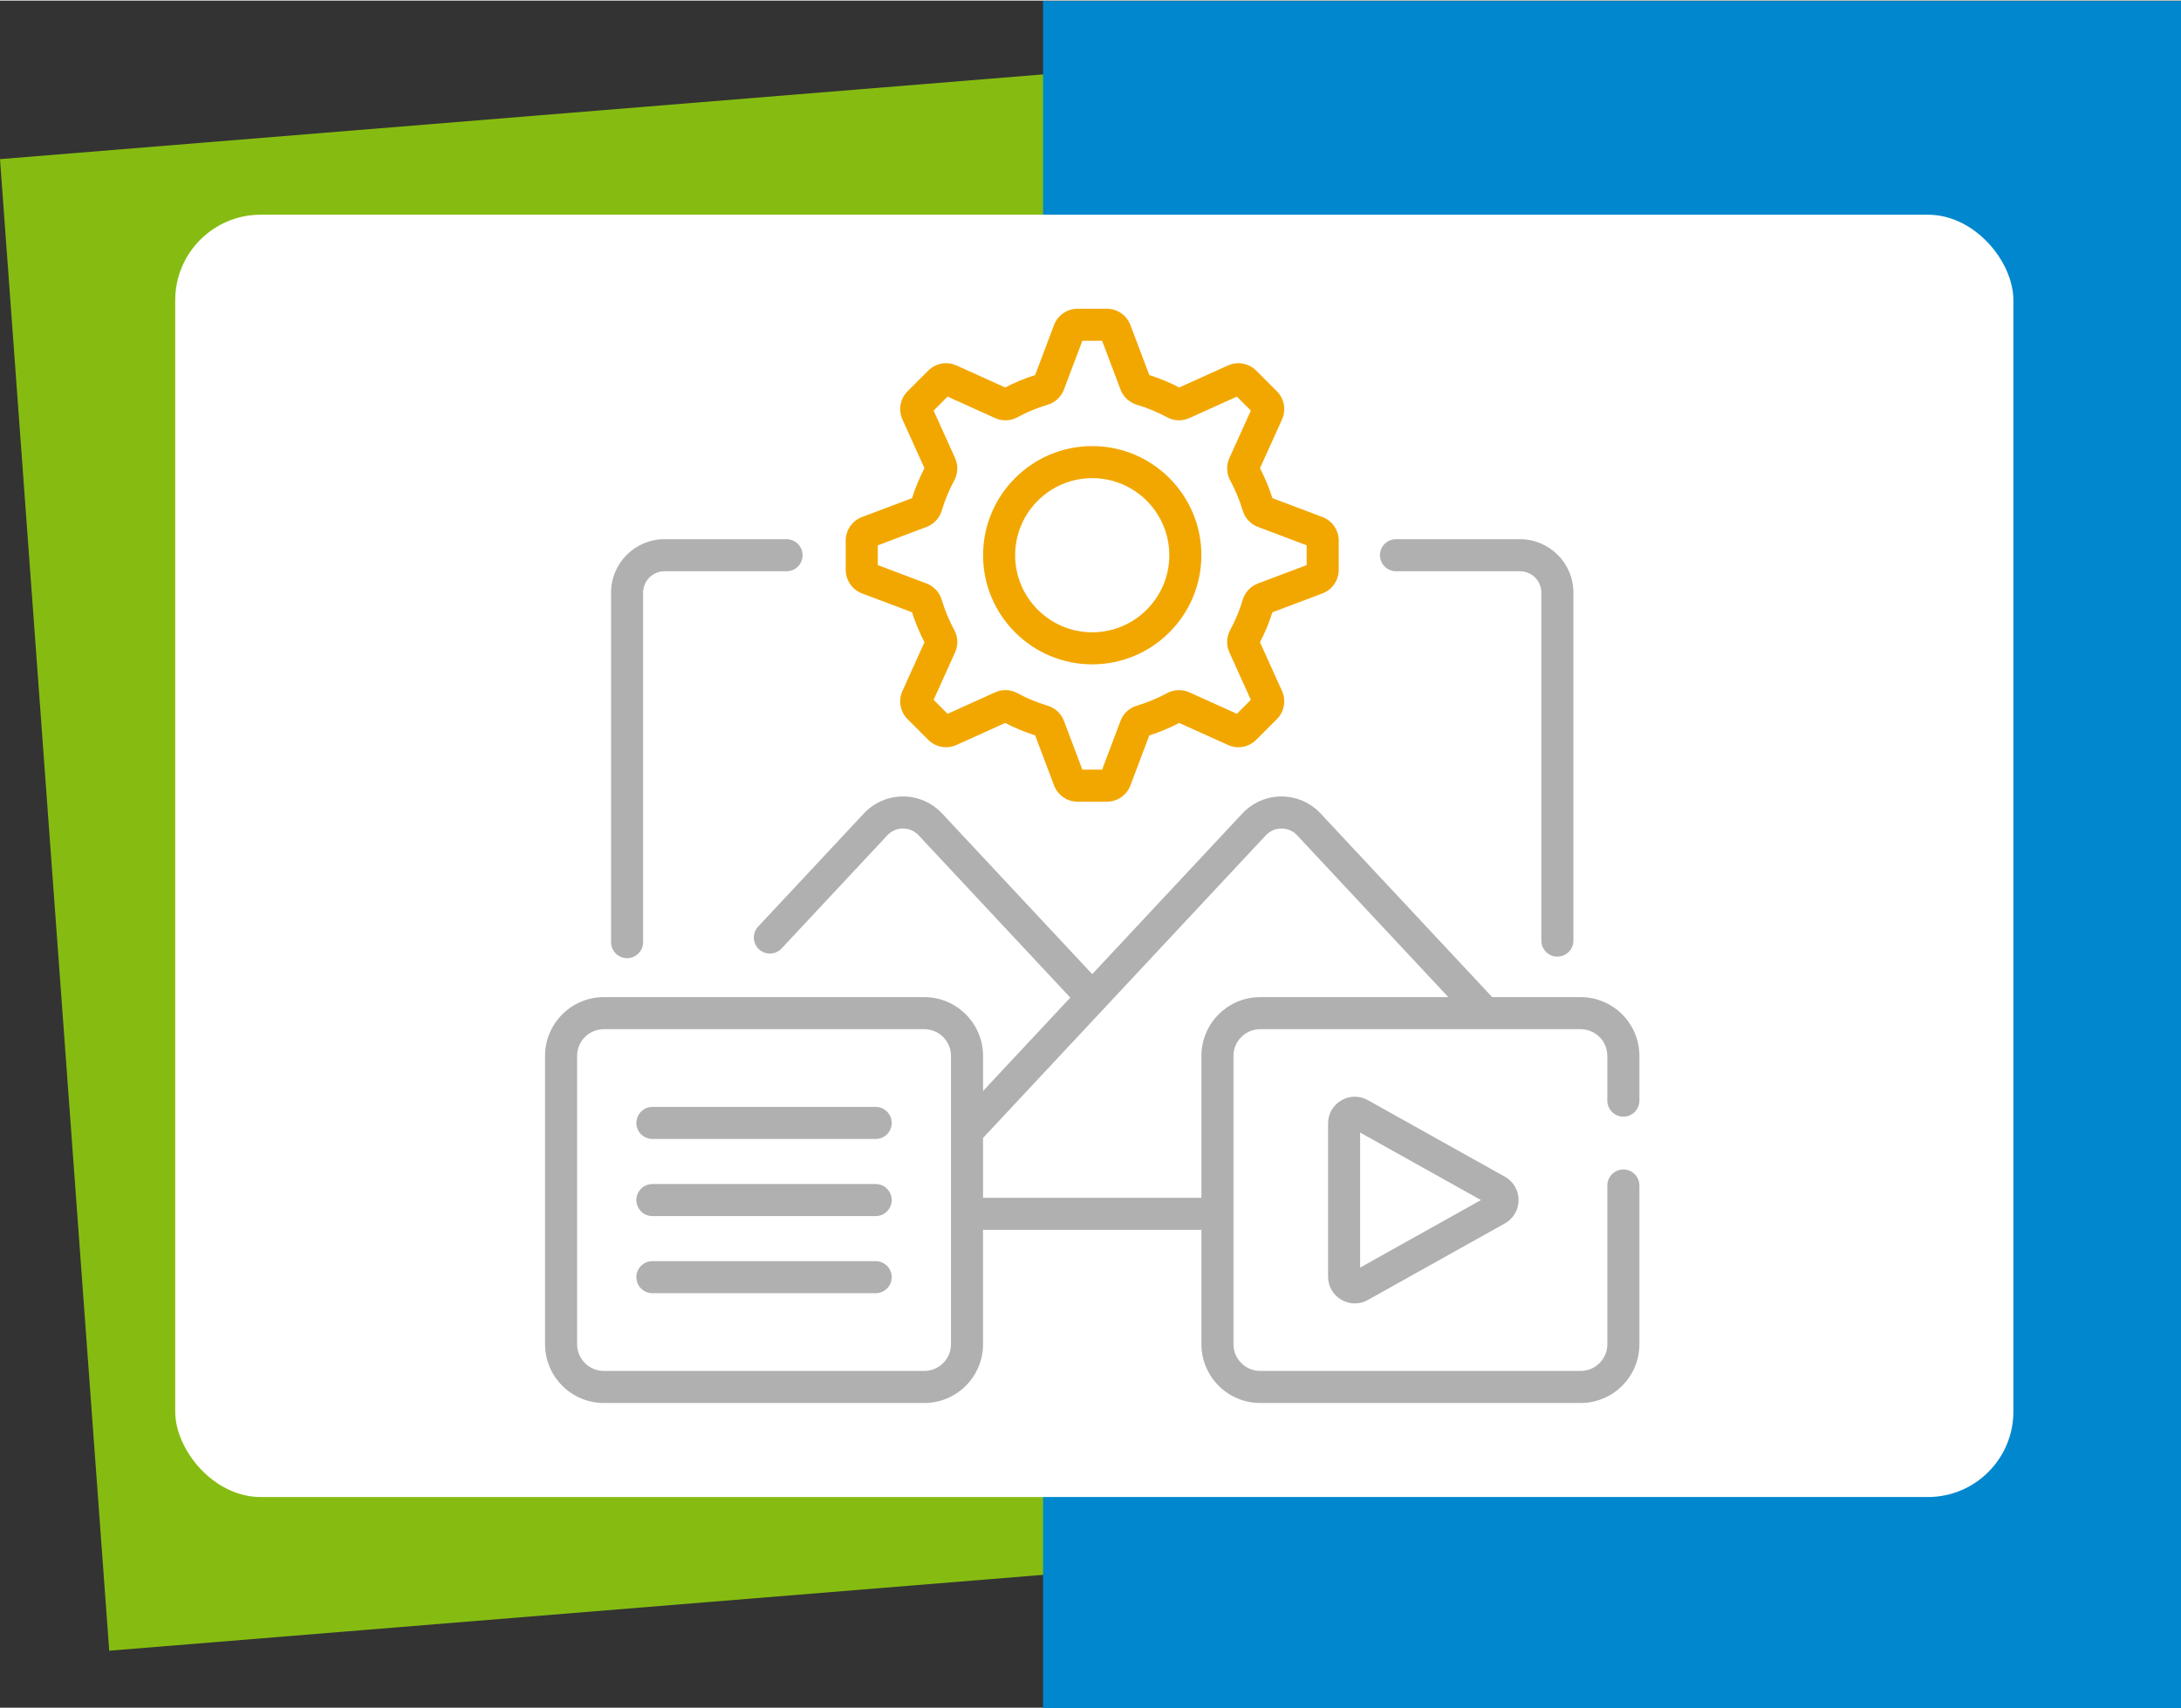
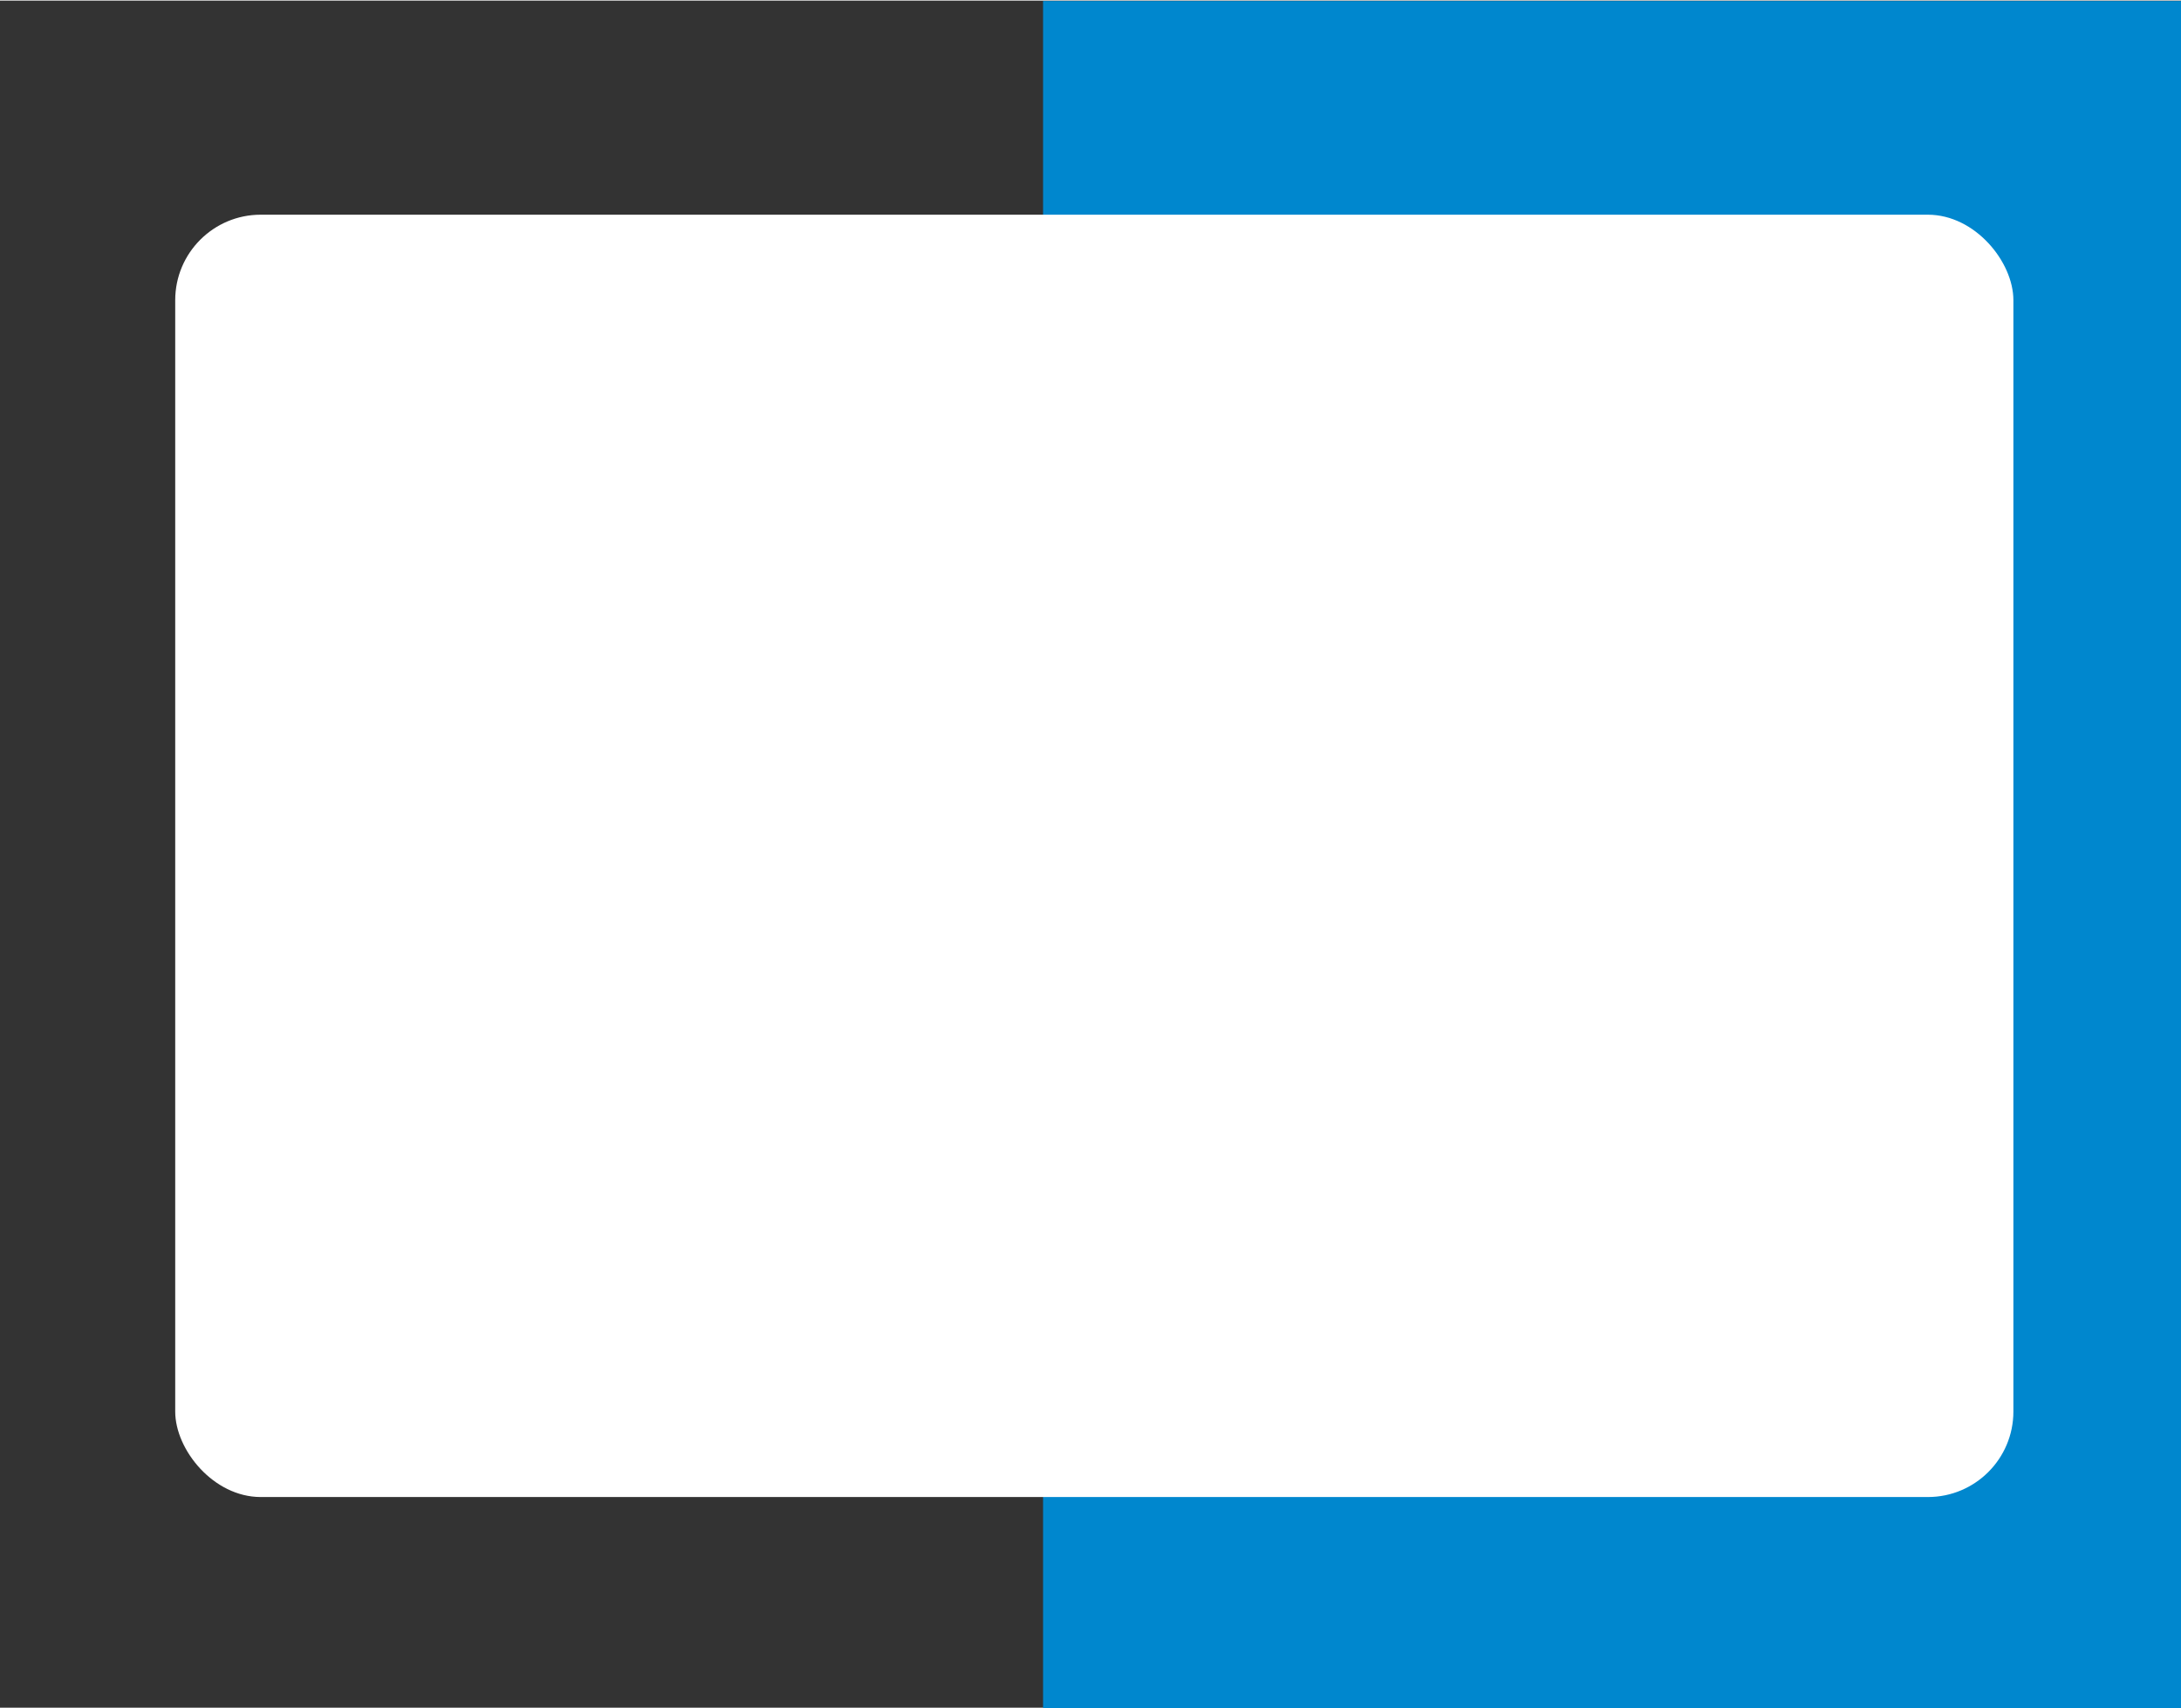
<svg xmlns="http://www.w3.org/2000/svg" xmlns:ns1="http://www.inkscape.org/namespaces/inkscape" xmlns:ns2="http://sodipodi.sourceforge.net/DTD/sodipodi-0.dtd" width="480" height="376" viewBox="0 0 270.404 211.667" version="1.1" id="svg1682" ns1:version="1.1.1 (3bf5ae0d25, 2021-09-20)" ns2:docname="icon-s-07.svg">
  <rect x="0" y="0" width="270.404" height="211.667" fill="#333333" stroke="none" />
  <ns2:namedview id="namedview1684" pagecolor="#ffffff" bordercolor="#666666" borderopacity="1.0" ns1:pageshadow="2" ns1:pageopacity="0.0" ns1:pagecheckerboard="0" ns1:document-units="mm" showgrid="false" ns1:zoom="0.74386223" ns1:cx="893.31058" ns1:cy="371.70861" ns1:window-width="1920" ns1:window-height="1017" ns1:window-x="-8" ns1:window-y="-8" ns1:window-maximized="1" ns1:current-layer="layer1" />
  <defs id="defs1679">
    <clipPath id="clip0_81_770">
-       <rect width="512" height="512" fill="#ffffff" transform="translate(257,256)" id="rect1797" x="0" y="0" />
-     </clipPath>
+       </clipPath>
  </defs>
  <g ns1:label="Ebene 1" ns1:groupmode="layer" id="layer1" transform="translate(131.29,-50.314)">
    <g style="fill:none" id="g1822" transform="matrix(0.265,0,0,0.265,-131.819,20.681)">
      <g mask="url(#mask0_81_770)" id="g1795">
-         <rect width="540" height="700" transform="matrix(0.997,-0.081,0.073,0.997,2,186)" fill="#86bc11" id="rect1769" x="0" y="0" />
        <rect x="490" y="112" width="534" height="800" fill="#0087ce" id="rect1771" />
        <rect x="83.971" y="212" width="860" height="600" rx="40" fill="#ffffff" id="rect1773" />
        <g clip-path="url(#clip0_81_770)" id="g1793">
          <path d="m 295.377,559.86 c 4.142,0 7.5,-3.358 7.5,-7.5 V 388.839 c 0,-5.522 4.493,-10.015 10.015,-10.015 H 370 c 4.142,0 7.5,-3.358 7.5,-7.5 0,-4.142 -3.358,-7.5 -7.5,-7.5 h -57.108 c -13.793,0 -25.015,11.222 -25.015,25.015 V 552.36 c 0,4.142 3.358,7.5 7.5,7.5 z" fill="#b0b0b0" id="path1775" />
          <path d="m 655.12,378.824 h 57.988 c 5.522,0 10.015,4.493 10.015,10.015 V 551.64 c 0,4.142 3.358,7.5 7.5,7.5 4.142,0 7.5,-3.358 7.5,-7.5 V 388.839 c 0,-13.793 -11.222,-25.015 -25.015,-25.015 H 655.12 c -4.142,0 -7.5,3.358 -7.5,7.5 0,4.142 3.358,7.5 7.5,7.5 z" fill="#b0b0b0" id="path1777" />
          <path d="m 513,422.391 c 28.158,0 51.066,-22.908 51.066,-51.066 0,-28.158 -22.908,-51.066 -51.066,-51.066 -28.158,0 -51.066,22.908 -51.066,51.066 0,28.157 22.908,51.066 51.066,51.066 z m 0,-87.133 c 19.887,0 36.066,16.179 36.066,36.066 0,19.887 -16.179,36.066 -36.066,36.066 -19.887,0 -36.066,-16.179 -36.066,-36.066 0,-19.886 16.179,-36.066 36.066,-36.066 z" fill="#f2a700" id="path1779" />
          <path d="m 405.255,389.178 23.45,8.854 c 1.527,4.824 3.475,9.525 5.806,14.013 l -10.322,22.843 c -1.995,4.416 -1.033,9.686 2.393,13.112 l 9.744,9.744 c 3.426,3.426 8.695,4.387 13.112,2.393 l 22.843,-10.322 c 4.489,2.332 9.189,4.279 14.012,5.806 l 8.854,23.449 c 1.712,4.534 6.118,7.58 10.964,7.58 h 13.779 c 4.846,0 9.252,-3.046 10.964,-7.58 l 8.853,-23.449 c 4.824,-1.527 9.525,-3.475 14.012,-5.806 l 22.844,10.322 c 4.417,1.996 9.686,1.034 13.112,-2.393 L 599.418,448 c 3.427,-3.427 4.388,-8.696 2.393,-13.112 l -10.322,-22.843 c 2.331,-4.488 4.279,-9.188 5.806,-14.013 l 23.449,-8.854 c 4.534,-1.712 7.58,-6.118 7.58,-10.964 v -13.779 c 0,-4.846 -3.046,-9.252 -7.58,-10.964 l -23.449,-8.854 c -1.527,-4.823 -3.474,-9.524 -5.806,-14.012 l 10.322,-22.843 c 1.996,-4.417 1.034,-9.686 -2.393,-13.113 l -9.743,-9.743 c -3.427,-3.427 -8.698,-4.389 -13.112,-2.393 l -22.844,10.321 c -4.488,-2.332 -9.188,-4.279 -14.013,-5.806 l -8.853,-23.45 C 529.141,259.046 524.735,256 519.889,256 H 506.11 c -4.846,0 -9.252,3.046 -10.964,7.58 l -8.853,23.449 c -4.824,1.527 -9.525,3.475 -14.013,5.806 l -22.844,-10.322 c -4.416,-1.995 -9.686,-1.034 -13.112,2.394 l -9.743,9.743 c -3.427,3.426 -4.388,8.696 -2.393,13.112 l 10.322,22.843 c -2.332,4.489 -4.279,9.189 -5.806,14.012 l -23.45,8.854 c -4.533,1.712 -7.579,6.118 -7.579,10.964 v 13.779 c 10e-4,4.846 3.047,9.251 7.58,10.964 z m 7.421,-22.475 22.833,-8.621 c 3.407,-1.286 6.065,-4.158 7.112,-7.684 1.446,-4.873 3.409,-9.608 5.835,-14.073 1.743,-3.208 1.894,-7.092 0.405,-10.388 l -10.069,-22.284 6.536,-6.536 22.284,10.07 c 3.297,1.489 7.18,1.338 10.389,-0.406 4.464,-2.426 9.199,-4.389 14.073,-5.835 3.525,-1.046 6.397,-3.704 7.684,-7.111 L 508.379,271 h 9.243 l 8.621,22.835 c 1.286,3.407 4.159,6.065 7.684,7.11 4.874,1.446 9.609,3.41 14.072,5.834 3.208,1.744 7.093,1.897 10.39,0.406 l 22.285,-10.069 6.536,6.535 -10.069,22.285 c -1.489,3.296 -1.338,7.179 0.405,10.388 2.426,4.465 4.389,9.2 5.835,14.073 1.046,3.525 3.705,6.397 7.111,7.683 l 22.834,8.621 v 9.243 l -22.836,8.622 c -3.406,1.287 -6.064,4.159 -7.11,7.684 -1.446,4.874 -3.409,9.608 -5.835,14.073 -1.743,3.208 -1.894,7.092 -0.405,10.389 l 10.069,22.284 -6.536,6.536 -22.284,-10.069 c -3.296,-1.49 -7.179,-1.338 -10.389,0.405 -4.464,2.425 -9.198,4.389 -14.072,5.834 -3.525,1.046 -6.397,3.705 -7.684,7.112 l -8.621,22.834 h -9.243 l -8.621,-22.834 c -1.286,-3.407 -4.159,-6.065 -7.684,-7.111 -4.874,-1.446 -9.608,-3.409 -14.073,-5.835 -3.208,-1.743 -7.092,-1.895 -10.388,-0.405 l -22.284,10.069 -6.535,-6.536 10.069,-22.285 c 1.489,-3.296 1.338,-7.18 -0.406,-10.389 -2.425,-4.463 -4.388,-9.198 -5.835,-14.072 -1.046,-3.524 -3.703,-6.396 -7.111,-7.684 l -22.834,-8.621 v -9.242 z" fill="#f2a700" id="path1781" />
-           <path d="m 761.5,634.02 c 4.142,0 7.5,-3.358 7.5,-7.5 v -20.928 c 0,-15.164 -12.336,-27.5 -27.5,-27.5 h -41.373 l -80.308,-85.955 c -4.713,-5.044 -11.375,-7.938 -18.279,-7.938 -6.903,0 -13.565,2.893 -18.278,7.938 L 513,567.341 442.737,492.138 c -4.713,-5.044 -11.375,-7.938 -18.278,-7.938 -6.903,0 -13.566,2.893 -18.279,7.938 l -49.473,52.952 c -2.828,3.026 -2.667,7.772 0.36,10.601 3.027,2.829 7.772,2.666 10.6,-0.36 l 49.474,-52.953 c 1.915,-2.049 4.514,-3.178 7.318,-3.178 2.804,0 5.403,1.128 7.318,3.178 l 70.959,75.949 -40.816,43.686 v -16.42 c 0,-15.164 -12.336,-27.5 -27.5,-27.5 H 284.5 c -15.164,0 -27.5,12.336 -27.5,27.5 V 740.5 c 0,15.164 12.336,27.5 27.5,27.5 h 149.92 c 15.164,0 27.5,-12.336 27.5,-27.5 V 686.984 H 564.08 V 740.5 c 0,15.164 12.336,27.5 27.5,27.5 H 741.5 c 15.164,0 27.5,-12.336 27.5,-27.5 v -74.26 c 0,-4.142 -3.358,-7.5 -7.5,-7.5 -4.142,0 -7.5,3.358 -7.5,7.5 v 74.26 c 0,6.893 -5.607,12.5 -12.5,12.5 H 591.58 c -6.893,0 -12.5,-5.607 -12.5,-12.5 V 605.592 c 0,-6.893 5.607,-12.5 12.5,-12.5 H 741.5 c 6.893,0 12.5,5.607 12.5,12.5 v 20.928 c 0,4.142 3.358,7.5 7.5,7.5 z M 446.92,740.5 c 0,6.893 -5.607,12.5 -12.5,12.5 H 284.5 C 277.607,753 272,747.393 272,740.5 V 605.592 c 0,-6.893 5.607,-12.5 12.5,-12.5 h 149.92 c 6.893,0 12.5,5.607 12.5,12.5 z M 564.08,605.592 v 66.392 H 461.92 V 643.983 L 594.223,502.377 c 1.915,-2.049 4.514,-3.178 7.318,-3.178 2.804,0 5.404,1.128 7.318,3.178 l 70.74,75.714 H 591.58 c -15.163,10e-4 -27.5,12.338 -27.5,27.501 z" fill="#b0b0b0" id="path1783" />
          <path d="m 641.937,626.289 c -3.912,-2.186 -8.557,-2.136 -12.423,0.131 -3.866,2.269 -6.175,6.299 -6.175,10.782 v 71.689 c 0,4.482 2.308,8.513 6.174,10.781 1.972,1.157 4.146,1.736 6.323,1.736 2.09,0 4.183,-0.535 6.1,-1.605 l 64.15,-35.845 c 3.949,-2.207 6.403,-6.388 6.403,-10.912 0,-4.524 -2.453,-8.705 -6.403,-10.912 z m -3.597,78.341 v -63.168 l 56.525,31.584 z" fill="#b0b0b0" id="path1785" />
-           <path d="M 411.69,629.46 H 307.23 c -4.142,0 -7.5,3.358 -7.5,7.5 0,4.142 3.358,7.5 7.5,7.5 h 104.46 c 4.142,0 7.5,-3.358 7.5,-7.5 0,-4.142 -3.358,-7.5 -7.5,-7.5 z" fill="#b0b0b0" id="path1787" />
-           <path d="M 411.69,665.546 H 307.23 c -4.142,0 -7.5,3.358 -7.5,7.5 0,4.142 3.358,7.5 7.5,7.5 h 104.46 c 4.142,0 7.5,-3.358 7.5,-7.5 0,-4.142 -3.358,-7.5 -7.5,-7.5 z" fill="#b0b0b0" id="path1789" />
          <path d="M 411.69,701.632 H 307.23 c -4.142,0 -7.5,3.358 -7.5,7.5 0,4.142 3.358,7.5 7.5,7.5 h 104.46 c 4.142,0 7.5,-3.358 7.5,-7.5 0,-4.142 -3.358,-7.5 -7.5,-7.5 z" fill="#b0b0b0" id="path1791" />
        </g>
      </g>
    </g>
  </g>
</svg>